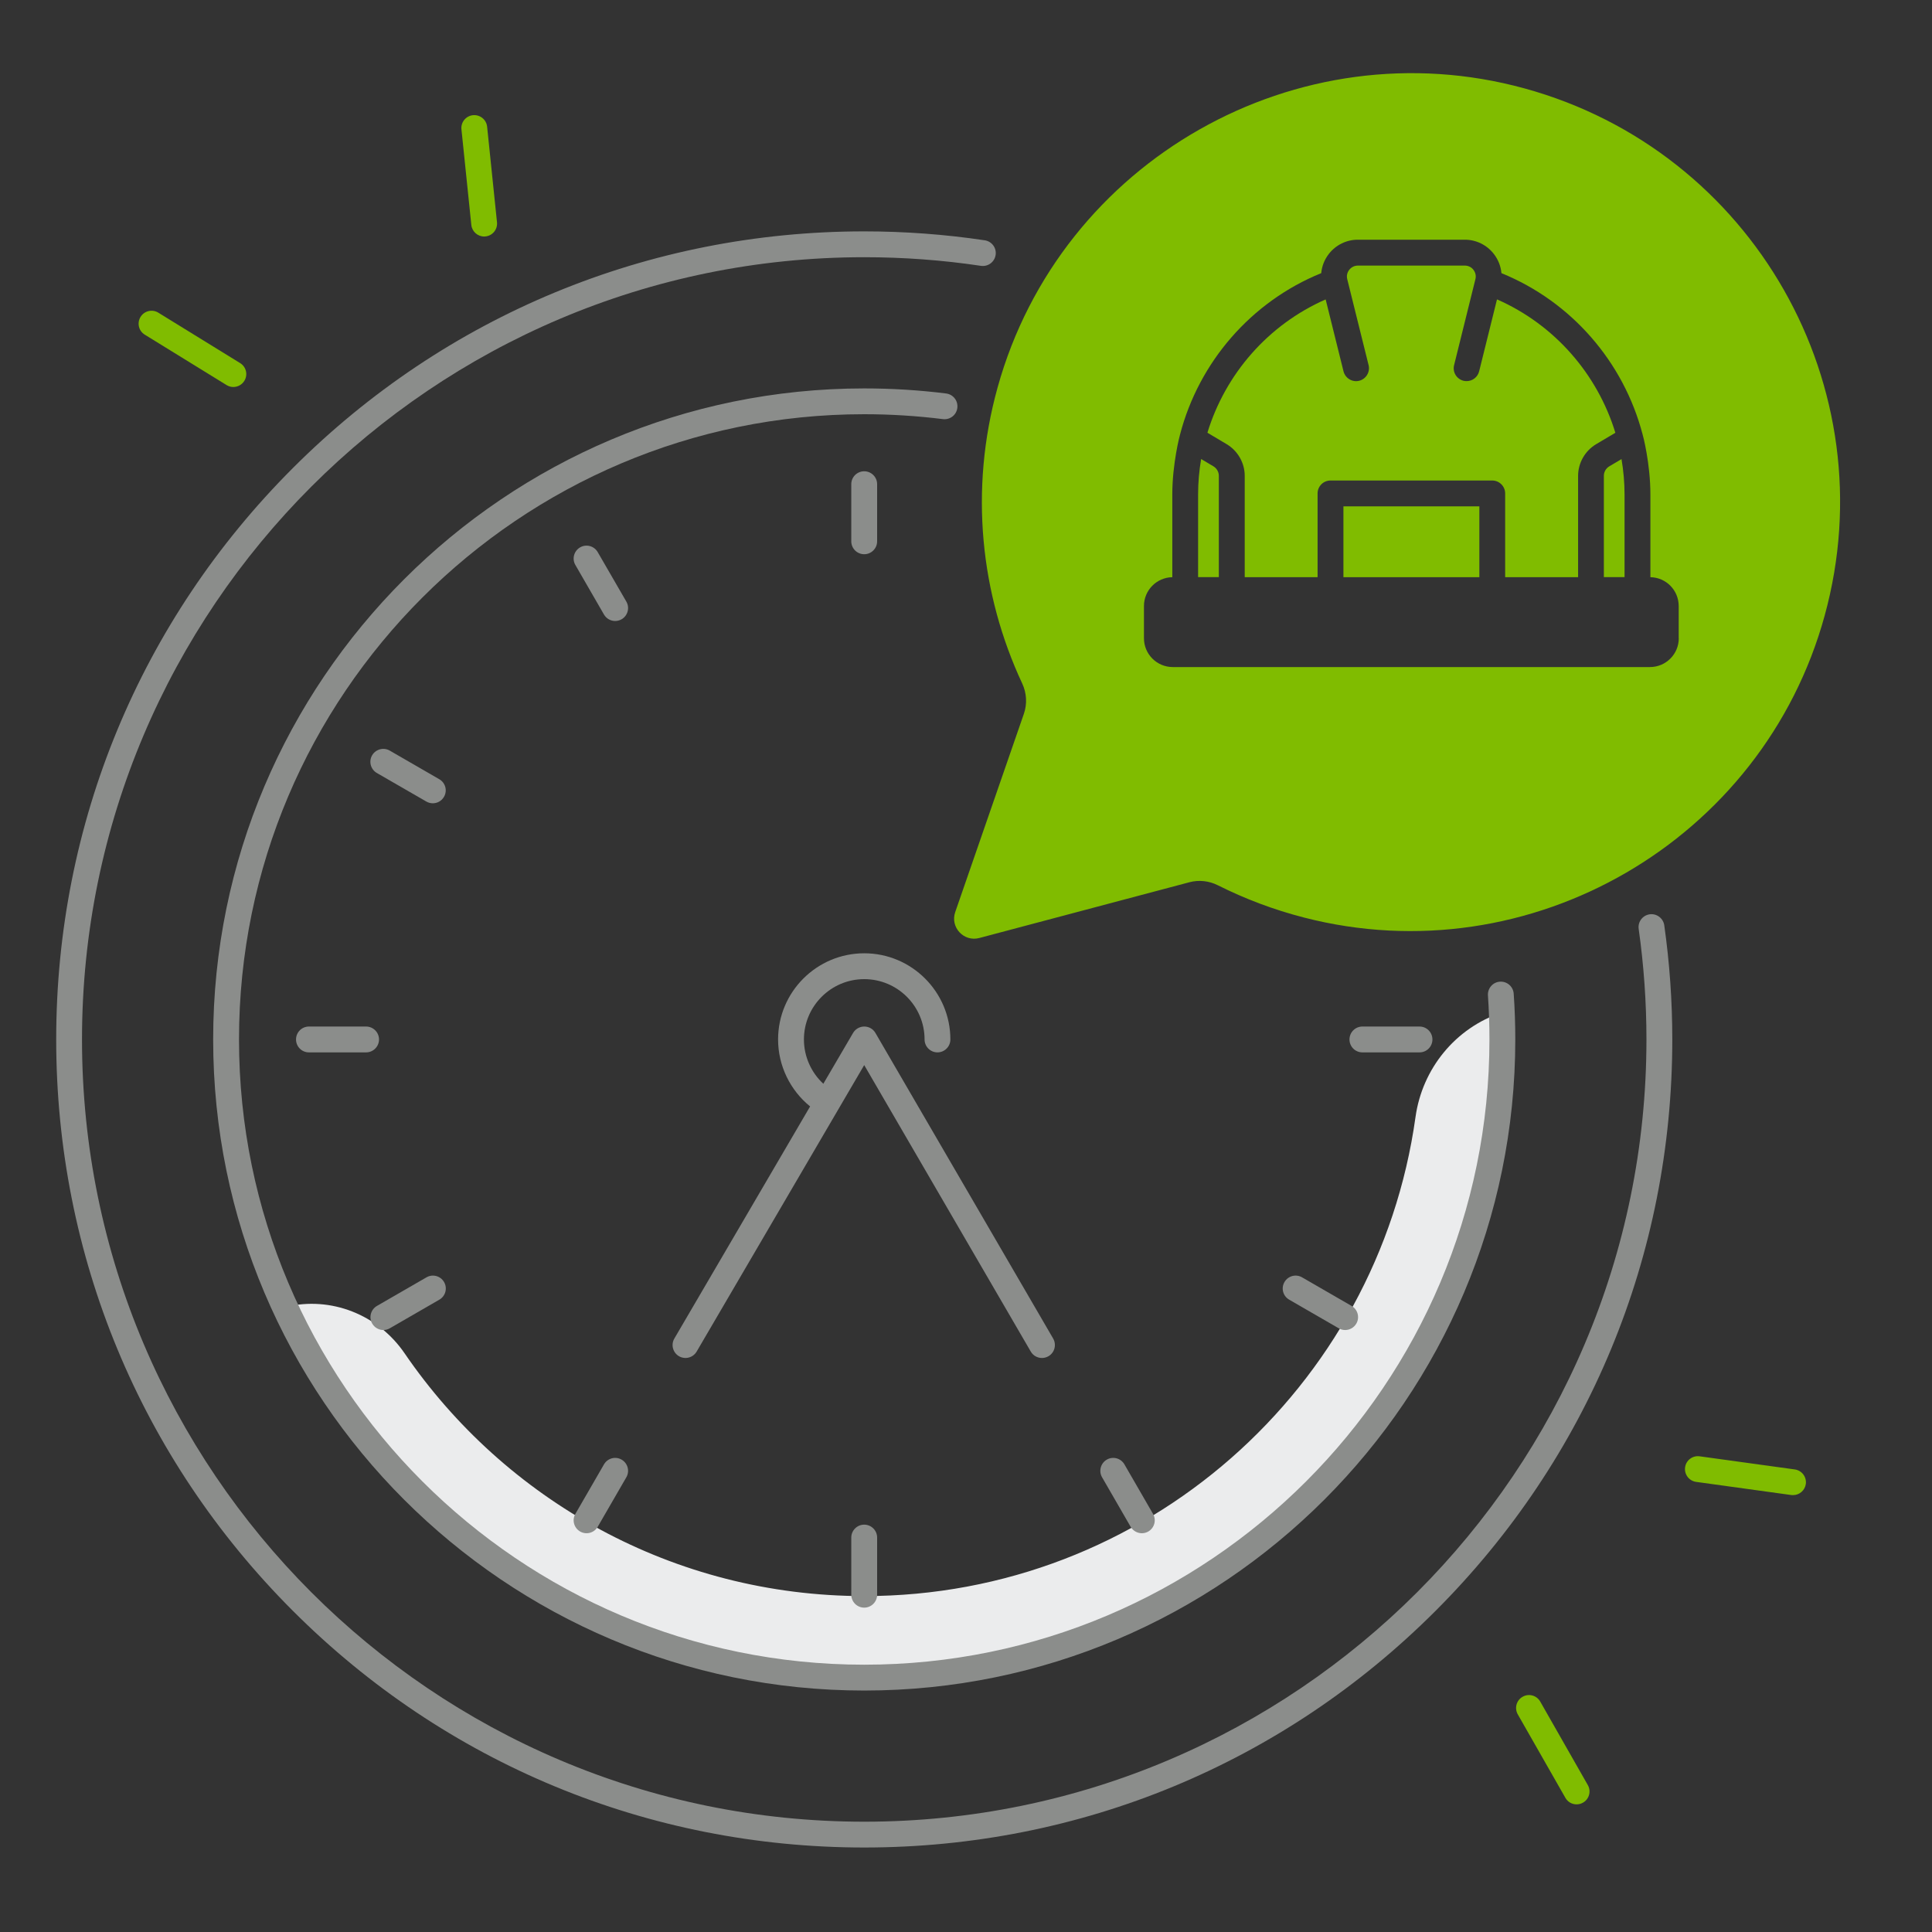
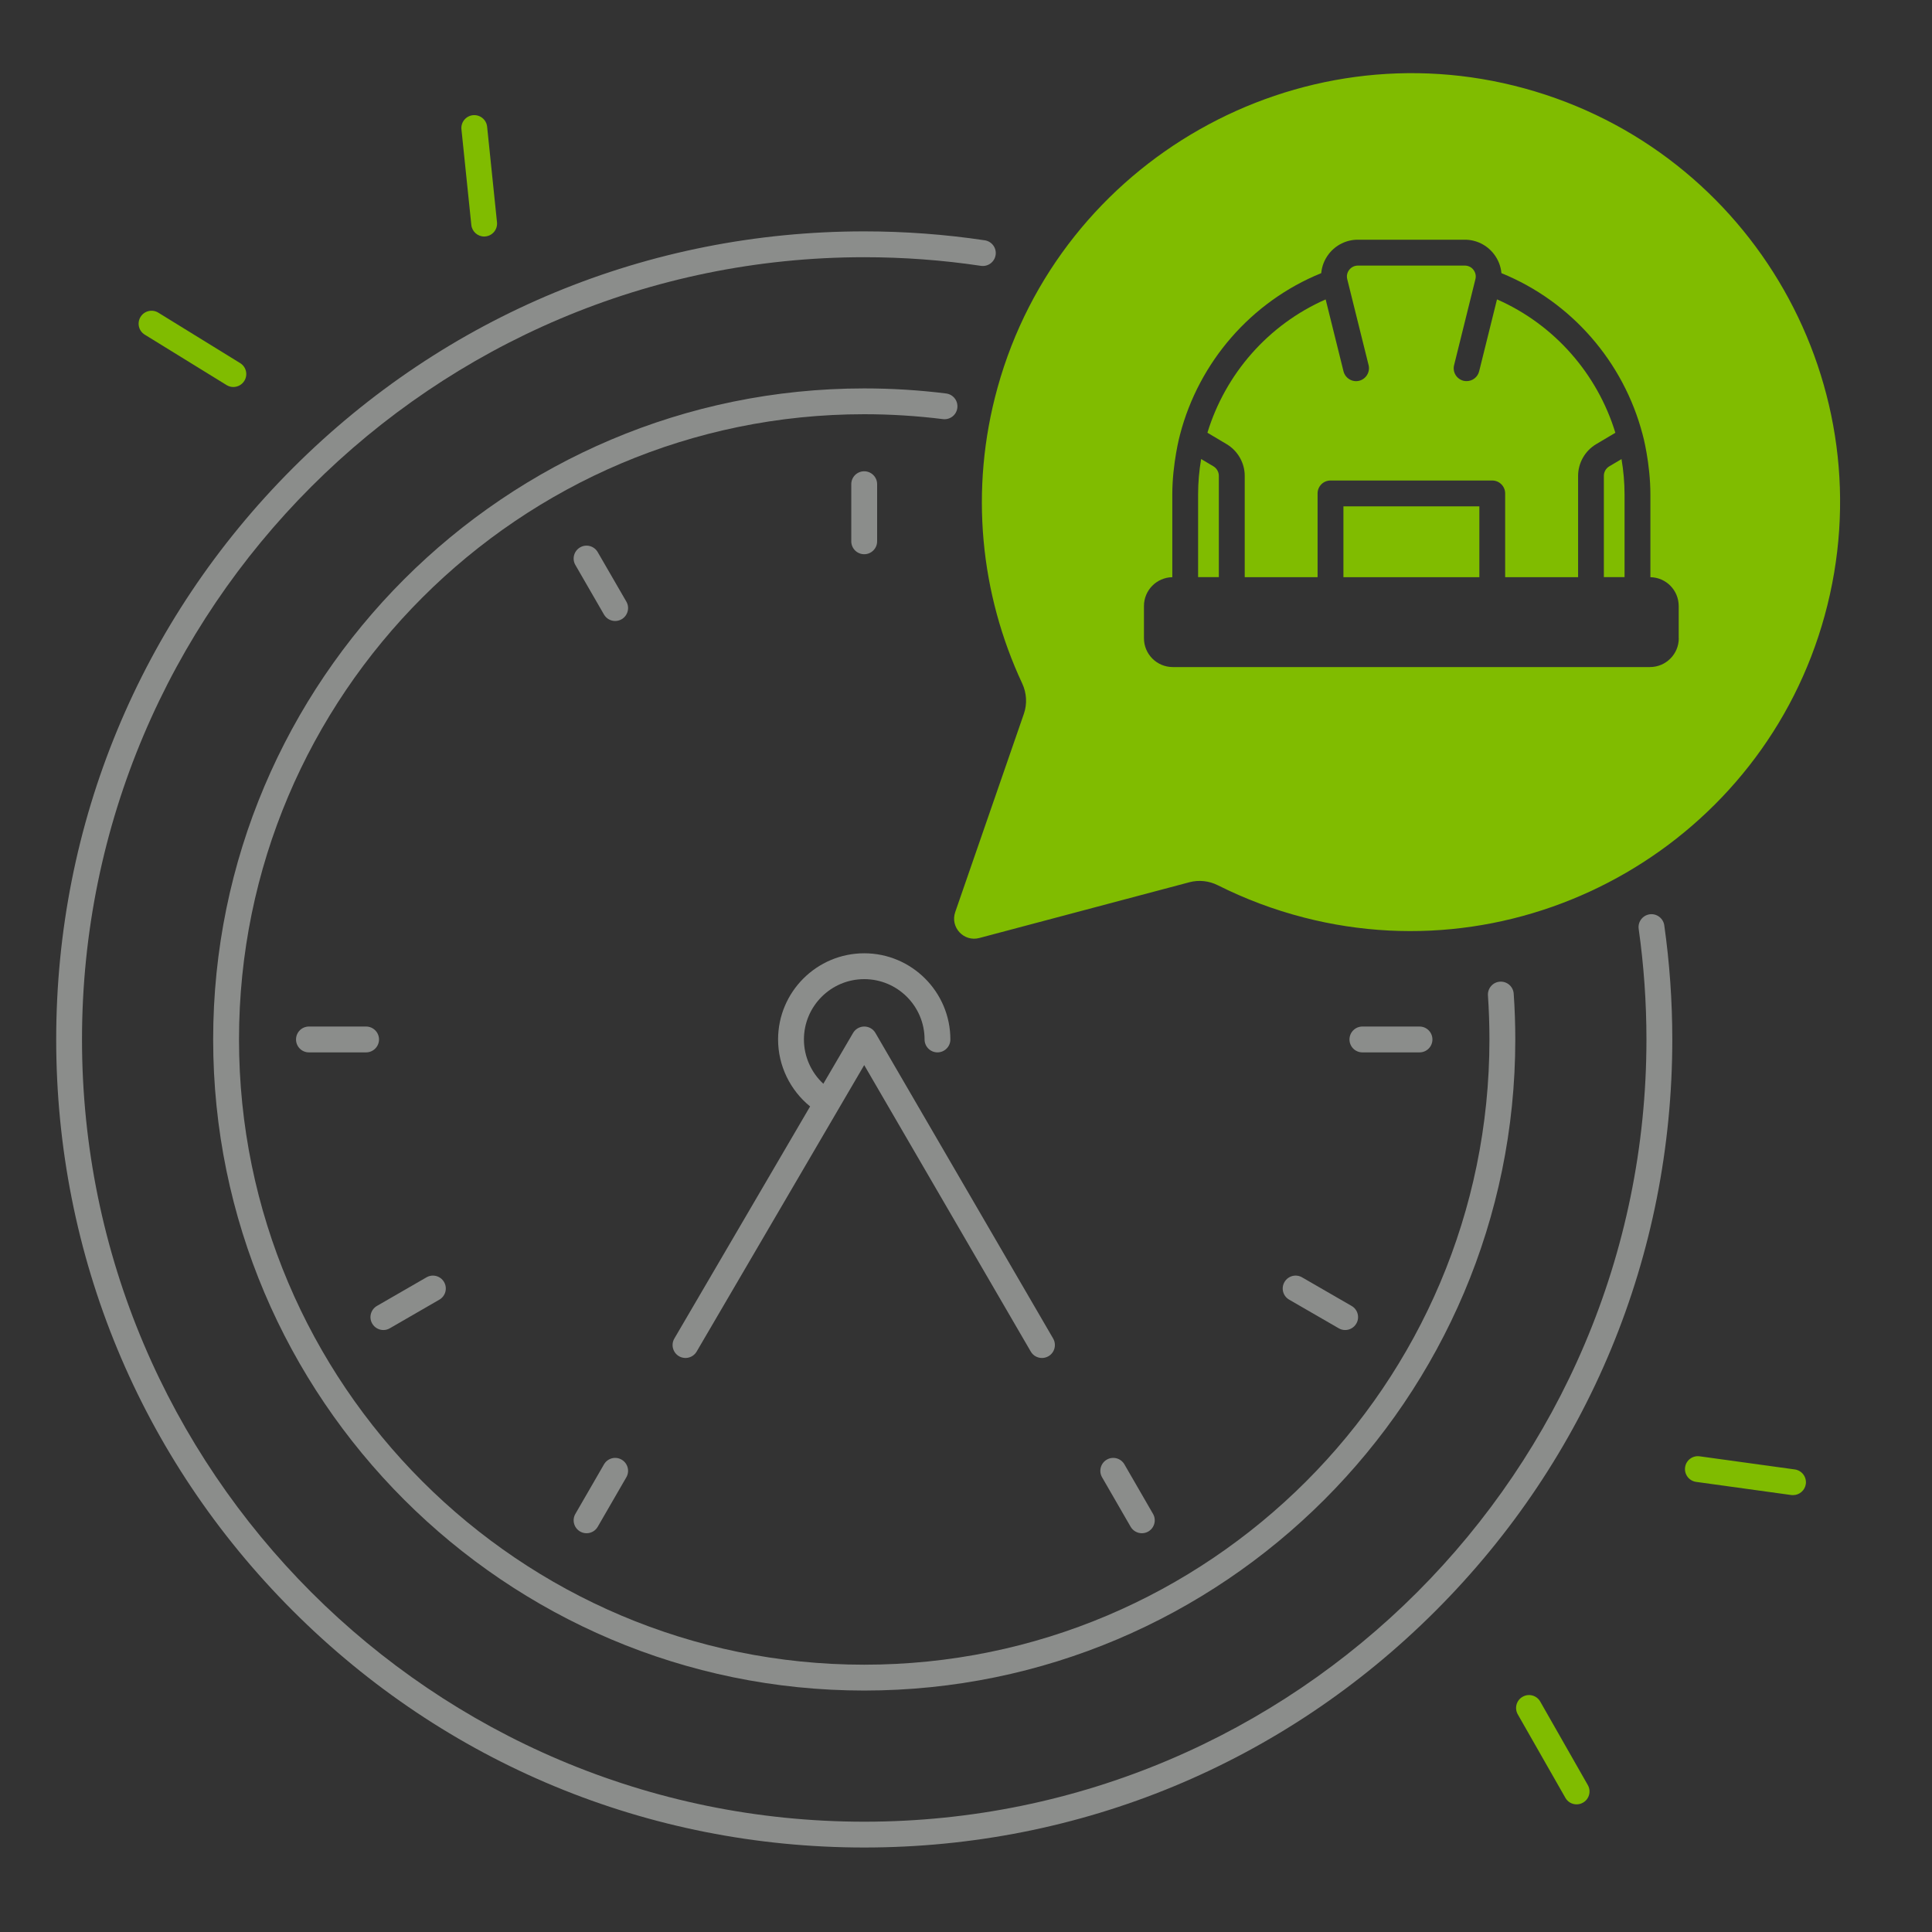
<svg xmlns="http://www.w3.org/2000/svg" width="45" height="45" viewBox="0 0 45 45" fill="none">
  <rect x="0" y="0" width="45" height="45" fill="#333333" stroke="none" />
-   <path d="M34.98 23.583C33.9 23.943 33.128 24.889 32.97 26.017C32.092 32.322 26.678 37.176 20.13 37.176C15.681 37.176 11.758 34.934 9.423 31.52C8.808 30.621 7.711 30.185 6.653 30.441L6.635 30.445C8.992 35.539 14.148 39.074 20.13 39.074C28.339 39.074 34.994 32.419 34.994 24.21C34.994 24 34.989 23.791 34.98 23.583Z" fill="#EBECED" />
  <path d="M31.291 11.794H34.457V13.444H31.291V11.794Z" fill="#80BC00" />
  <path d="M28.264 10.862L27.977 10.692C27.93 10.964 27.906 11.24 27.906 11.521V13.443H28.389V11.082C28.389 10.993 28.341 10.909 28.264 10.862Z" fill="#80BC00" />
  <path d="M34.868 6.973L34.452 8.649C34.418 8.785 34.296 8.877 34.161 8.877C34.137 8.877 34.113 8.875 34.088 8.869C33.926 8.828 33.828 8.666 33.869 8.504L34.365 6.503C34.385 6.426 34.367 6.346 34.319 6.284C34.271 6.221 34.197 6.186 34.118 6.186H31.628C31.549 6.186 31.476 6.222 31.427 6.284C31.378 6.346 31.36 6.425 31.38 6.503L31.877 8.504C31.917 8.666 31.818 8.828 31.658 8.869C31.497 8.909 31.334 8.81 31.293 8.649L30.877 6.974C29.538 7.562 28.541 8.711 28.123 10.079L28.572 10.346C28.83 10.5 28.992 10.782 28.992 11.083V13.444H30.689V11.493C30.689 11.327 30.824 11.192 30.99 11.192H34.757C34.923 11.192 35.058 11.327 35.058 11.493V13.444H36.757V11.083C36.757 10.783 36.918 10.5 37.177 10.346L37.625 10.08C37.206 8.711 36.208 7.562 34.868 6.973Z" fill="#80BC00" />
  <path d="M37.483 10.862C37.406 10.908 37.357 10.992 37.357 11.082V13.443H37.839V11.522C37.839 11.241 37.814 10.964 37.768 10.693L37.483 10.862Z" fill="#80BC00" />
  <path d="M35.509 2.059C30.219 0.607 24.7 3.74 23.235 9.028C22.573 11.415 22.838 13.84 23.81 15.921C23.913 16.142 23.928 16.395 23.848 16.626L22.249 21.244C22.127 21.597 22.448 21.944 22.81 21.848L27.704 20.549C27.927 20.49 28.163 20.517 28.369 20.621C28.995 20.935 29.664 21.189 30.371 21.371C35.636 22.729 41.061 19.582 42.5 14.339C43.962 9.02 40.834 3.52 35.509 2.059ZM39.102 14.866C39.102 15.237 38.801 15.537 38.431 15.537H27.316C26.945 15.537 26.645 15.236 26.645 14.866V14.115C26.645 13.748 26.94 13.45 27.305 13.444V11.521C27.305 10.791 27.483 10.126 27.486 10.119C27.924 8.442 29.132 7.03 30.774 6.362C30.789 6.2 30.849 6.045 30.953 5.912C31.116 5.704 31.363 5.583 31.627 5.583H34.118C34.383 5.583 34.629 5.704 34.792 5.912C34.896 6.045 34.957 6.2 34.971 6.362C36.61 7.029 37.817 8.437 38.257 10.11C38.266 10.134 38.441 10.792 38.441 11.521V13.444C38.806 13.45 39.1 13.748 39.1 14.115V14.866H39.102Z" fill="#80BC00" />
  <path d="M5.434 9.014C5.38 9.014 5.326 8.999 5.277 8.969L3.372 7.795C3.23 7.708 3.186 7.523 3.274 7.381C3.36 7.24 3.546 7.195 3.688 7.283L5.593 8.457C5.735 8.544 5.779 8.729 5.691 8.871C5.634 8.963 5.535 9.014 5.434 9.014Z" fill="#80BC00" />
  <path d="M11.277 5.509C11.125 5.509 10.994 5.393 10.978 5.239L10.748 3.013C10.73 2.848 10.851 2.7 11.016 2.683C11.181 2.667 11.329 2.786 11.346 2.951L11.576 5.177C11.593 5.342 11.473 5.49 11.308 5.507C11.298 5.509 11.287 5.509 11.277 5.509Z" fill="#80BC00" />
  <path d="M41.763 34.824C41.75 34.824 41.736 34.824 41.722 34.822L39.506 34.516C39.341 34.493 39.227 34.341 39.249 34.177C39.271 34.012 39.424 33.898 39.587 33.92L41.804 34.226C41.969 34.249 42.083 34.401 42.061 34.565C42.04 34.715 41.911 34.824 41.763 34.824Z" fill="#80BC00" />
  <path d="M36.722 42.027C36.617 42.027 36.516 41.973 36.461 41.875L35.352 39.931C35.27 39.786 35.32 39.602 35.465 39.521C35.609 39.438 35.793 39.489 35.875 39.633L36.983 41.577C37.066 41.722 37.015 41.906 36.871 41.987C36.824 42.014 36.773 42.027 36.722 42.027Z" fill="#80BC00" />
  <path d="M20.13 38.774C12.1 38.774 5.567 32.241 5.567 24.211C5.567 16.181 12.1 9.648 20.13 9.648C20.743 9.648 21.359 9.687 21.962 9.762C22.127 9.783 22.278 9.666 22.298 9.501C22.319 9.336 22.202 9.186 22.037 9.165C21.409 9.086 20.767 9.047 20.129 9.047C11.768 9.047 4.965 15.849 4.965 24.211C4.965 32.573 11.768 39.376 20.129 39.376C28.491 39.376 35.294 32.573 35.294 24.211C35.294 23.855 35.282 23.496 35.257 23.145C35.246 22.979 35.102 22.854 34.936 22.865C34.77 22.876 34.646 23.021 34.657 23.186C34.68 23.523 34.692 23.869 34.692 24.211C34.693 32.241 28.16 38.774 20.13 38.774Z" fill="#8B8D8B" />
  <path d="M38.764 21.552C38.741 21.388 38.588 21.273 38.424 21.296C38.26 21.319 38.145 21.471 38.168 21.636C38.288 22.483 38.349 23.349 38.349 24.211C38.349 34.257 30.175 42.431 20.129 42.431C10.083 42.431 1.91 34.257 1.91 24.211C1.91 14.165 10.084 5.991 20.13 5.991C21.04 5.991 21.954 6.058 22.848 6.192C23.013 6.216 23.165 6.103 23.19 5.939C23.215 5.775 23.102 5.622 22.937 5.597C22.014 5.459 21.07 5.389 20.13 5.389C15.102 5.389 10.376 7.347 6.821 10.902C3.266 14.457 1.309 19.184 1.309 24.211C1.309 29.238 3.266 33.965 6.821 37.519C10.377 41.075 15.102 43.032 20.13 43.032C25.157 43.032 29.884 41.075 33.438 37.519C36.993 33.964 38.951 29.238 38.951 24.211C38.951 23.321 38.888 22.426 38.764 21.552Z" fill="#8B8D8B" />
  <path d="M20.131 23.91C20.023 23.91 19.924 23.967 19.87 24.059L19.177 25.243C18.893 24.98 18.725 24.606 18.725 24.211C18.725 23.437 19.355 22.806 20.13 22.806C20.905 22.806 21.535 23.436 21.535 24.211C21.535 24.377 21.67 24.512 21.835 24.512C22.001 24.512 22.136 24.377 22.136 24.211C22.136 23.105 21.236 22.204 20.13 22.204C19.023 22.204 18.123 23.104 18.123 24.211C18.123 24.82 18.403 25.393 18.869 25.771L15.707 31.177C15.623 31.321 15.672 31.505 15.815 31.589C15.958 31.672 16.142 31.624 16.226 31.481L20.129 24.808L24.009 31.481C24.065 31.577 24.165 31.63 24.269 31.63C24.321 31.63 24.372 31.617 24.421 31.589C24.564 31.506 24.613 31.322 24.53 31.177L20.39 24.059C20.337 23.967 20.238 23.91 20.131 23.91Z" fill="#8B8D8B" />
-   <path d="M20.43 37.144V35.813C20.43 35.647 20.295 35.512 20.129 35.512C19.963 35.512 19.828 35.647 19.828 35.813V37.144C19.828 37.31 19.963 37.445 20.129 37.445C20.295 37.445 20.43 37.31 20.43 37.144Z" fill="#8B8D8B" />
  <path d="M19.828 11.277V12.609C19.828 12.774 19.963 12.909 20.129 12.909C20.295 12.909 20.43 12.774 20.43 12.609V11.277C20.43 11.112 20.295 10.977 20.129 10.977C19.963 10.977 19.828 11.111 19.828 11.277Z" fill="#8B8D8B" />
  <path d="M8.828 24.211C8.828 24.045 8.693 23.91 8.527 23.91H7.195C7.029 23.91 6.895 24.045 6.895 24.211C6.895 24.377 7.029 24.512 7.195 24.512H8.527C8.693 24.512 8.828 24.377 8.828 24.211Z" fill="#8B8D8B" />
  <path d="M31.732 24.512H33.064C33.23 24.512 33.364 24.377 33.364 24.211C33.364 24.045 33.23 23.91 33.064 23.91H31.732C31.567 23.91 31.432 24.045 31.432 24.211C31.432 24.377 31.566 24.512 31.732 24.512Z" fill="#8B8D8B" />
  <path d="M26.335 35.562C26.391 35.658 26.493 35.712 26.596 35.712C26.646 35.712 26.699 35.699 26.746 35.672C26.89 35.588 26.939 35.404 26.856 35.261L26.19 34.108C26.107 33.964 25.923 33.914 25.779 33.998C25.636 34.081 25.586 34.265 25.669 34.408L26.335 35.562Z" fill="#8B8D8B" />
  <path d="M14.589 14.013L13.922 12.86C13.839 12.716 13.655 12.666 13.512 12.749C13.368 12.833 13.318 13.017 13.402 13.16L14.068 14.314C14.124 14.41 14.225 14.464 14.328 14.464C14.379 14.464 14.431 14.451 14.479 14.424C14.622 14.34 14.672 14.156 14.589 14.013Z" fill="#8B8D8B" />
  <path d="M8.93 30.979C8.98 30.979 9.033 30.966 9.08 30.938L10.233 30.272C10.377 30.189 10.427 30.005 10.343 29.861C10.26 29.718 10.076 29.668 9.933 29.752L8.779 30.418C8.636 30.501 8.586 30.685 8.669 30.828C8.724 30.924 8.826 30.979 8.93 30.979Z" fill="#8B8D8B" />
  <path d="M30.028 30.272L31.181 30.938C31.228 30.966 31.28 30.979 31.331 30.979C31.435 30.979 31.537 30.924 31.592 30.828C31.675 30.685 31.625 30.501 31.482 30.418L30.328 29.752C30.185 29.668 30.001 29.718 29.918 29.861C29.834 30.005 29.883 30.189 30.028 30.272Z" fill="#8B8D8B" />
-   <path d="M10.231 18.149L9.078 17.483C8.935 17.4 8.751 17.45 8.667 17.593C8.584 17.737 8.634 17.921 8.777 18.004L9.931 18.67C9.978 18.697 10.03 18.71 10.081 18.71C10.185 18.71 10.286 18.656 10.341 18.56C10.425 18.416 10.376 18.232 10.231 18.149Z" fill="#8B8D8B" />
  <path d="M14.479 33.998C14.335 33.914 14.151 33.964 14.068 34.108L13.402 35.261C13.318 35.404 13.368 35.588 13.512 35.672C13.559 35.699 13.611 35.712 13.662 35.712C13.766 35.712 13.867 35.658 13.922 35.562L14.589 34.408C14.672 34.265 14.622 34.081 14.479 33.998Z" fill="#8B8D8B" />
</svg>